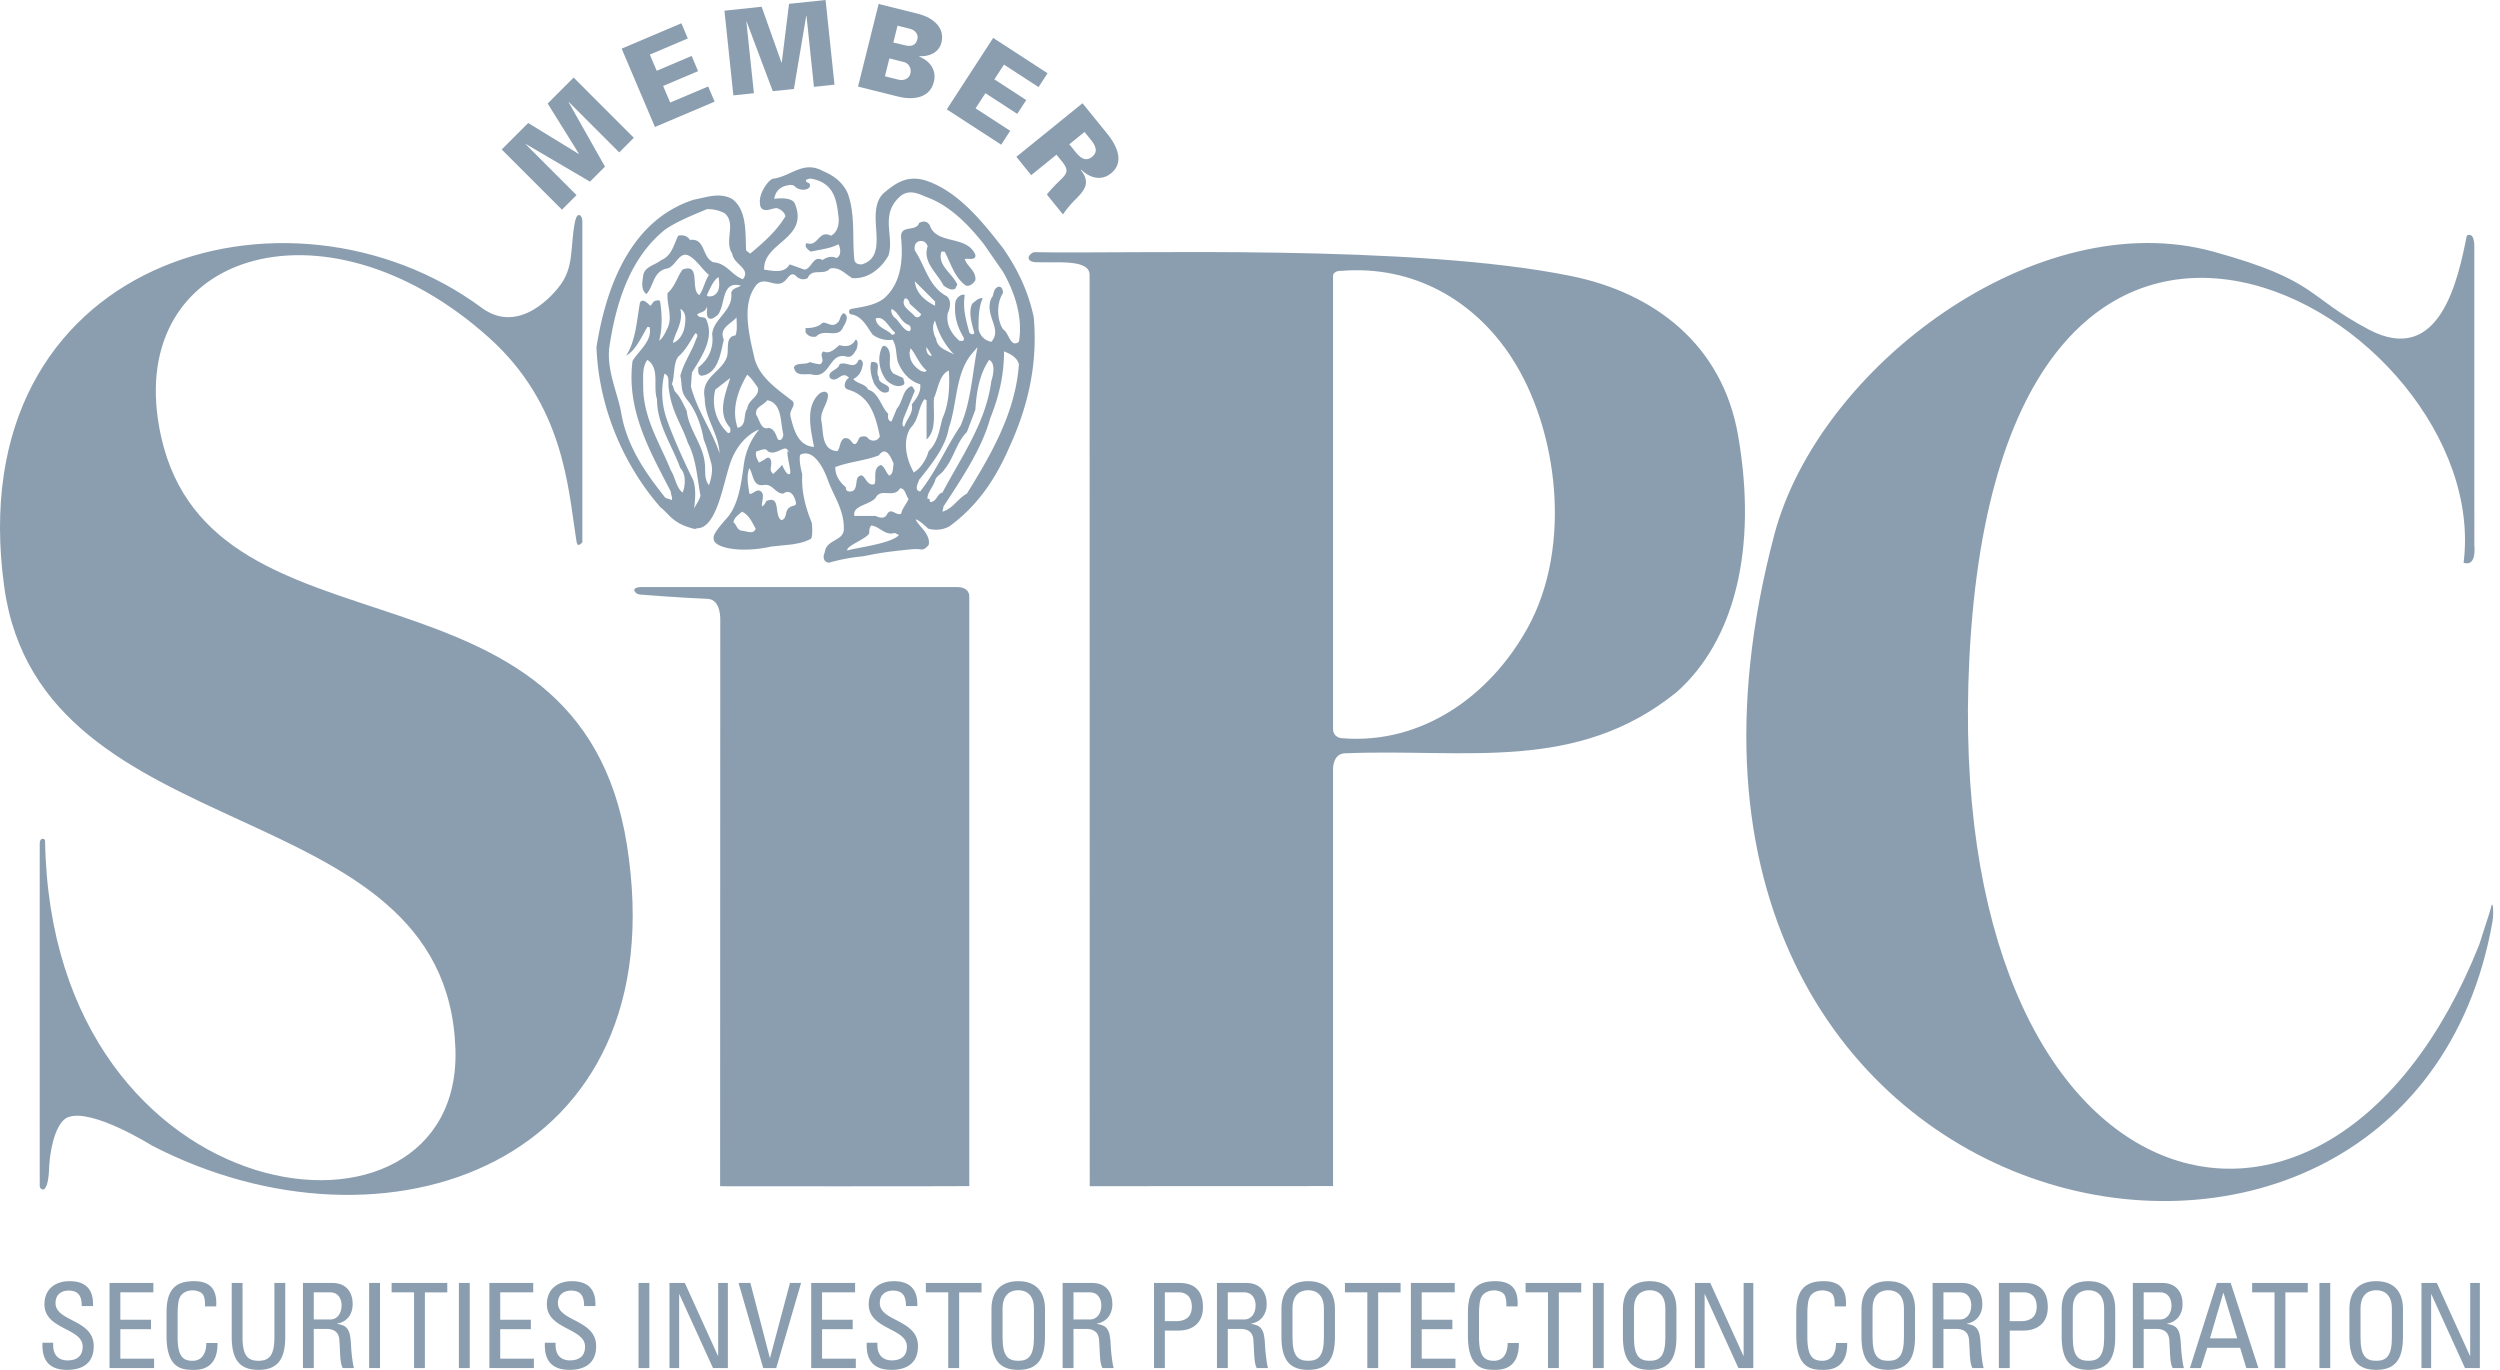
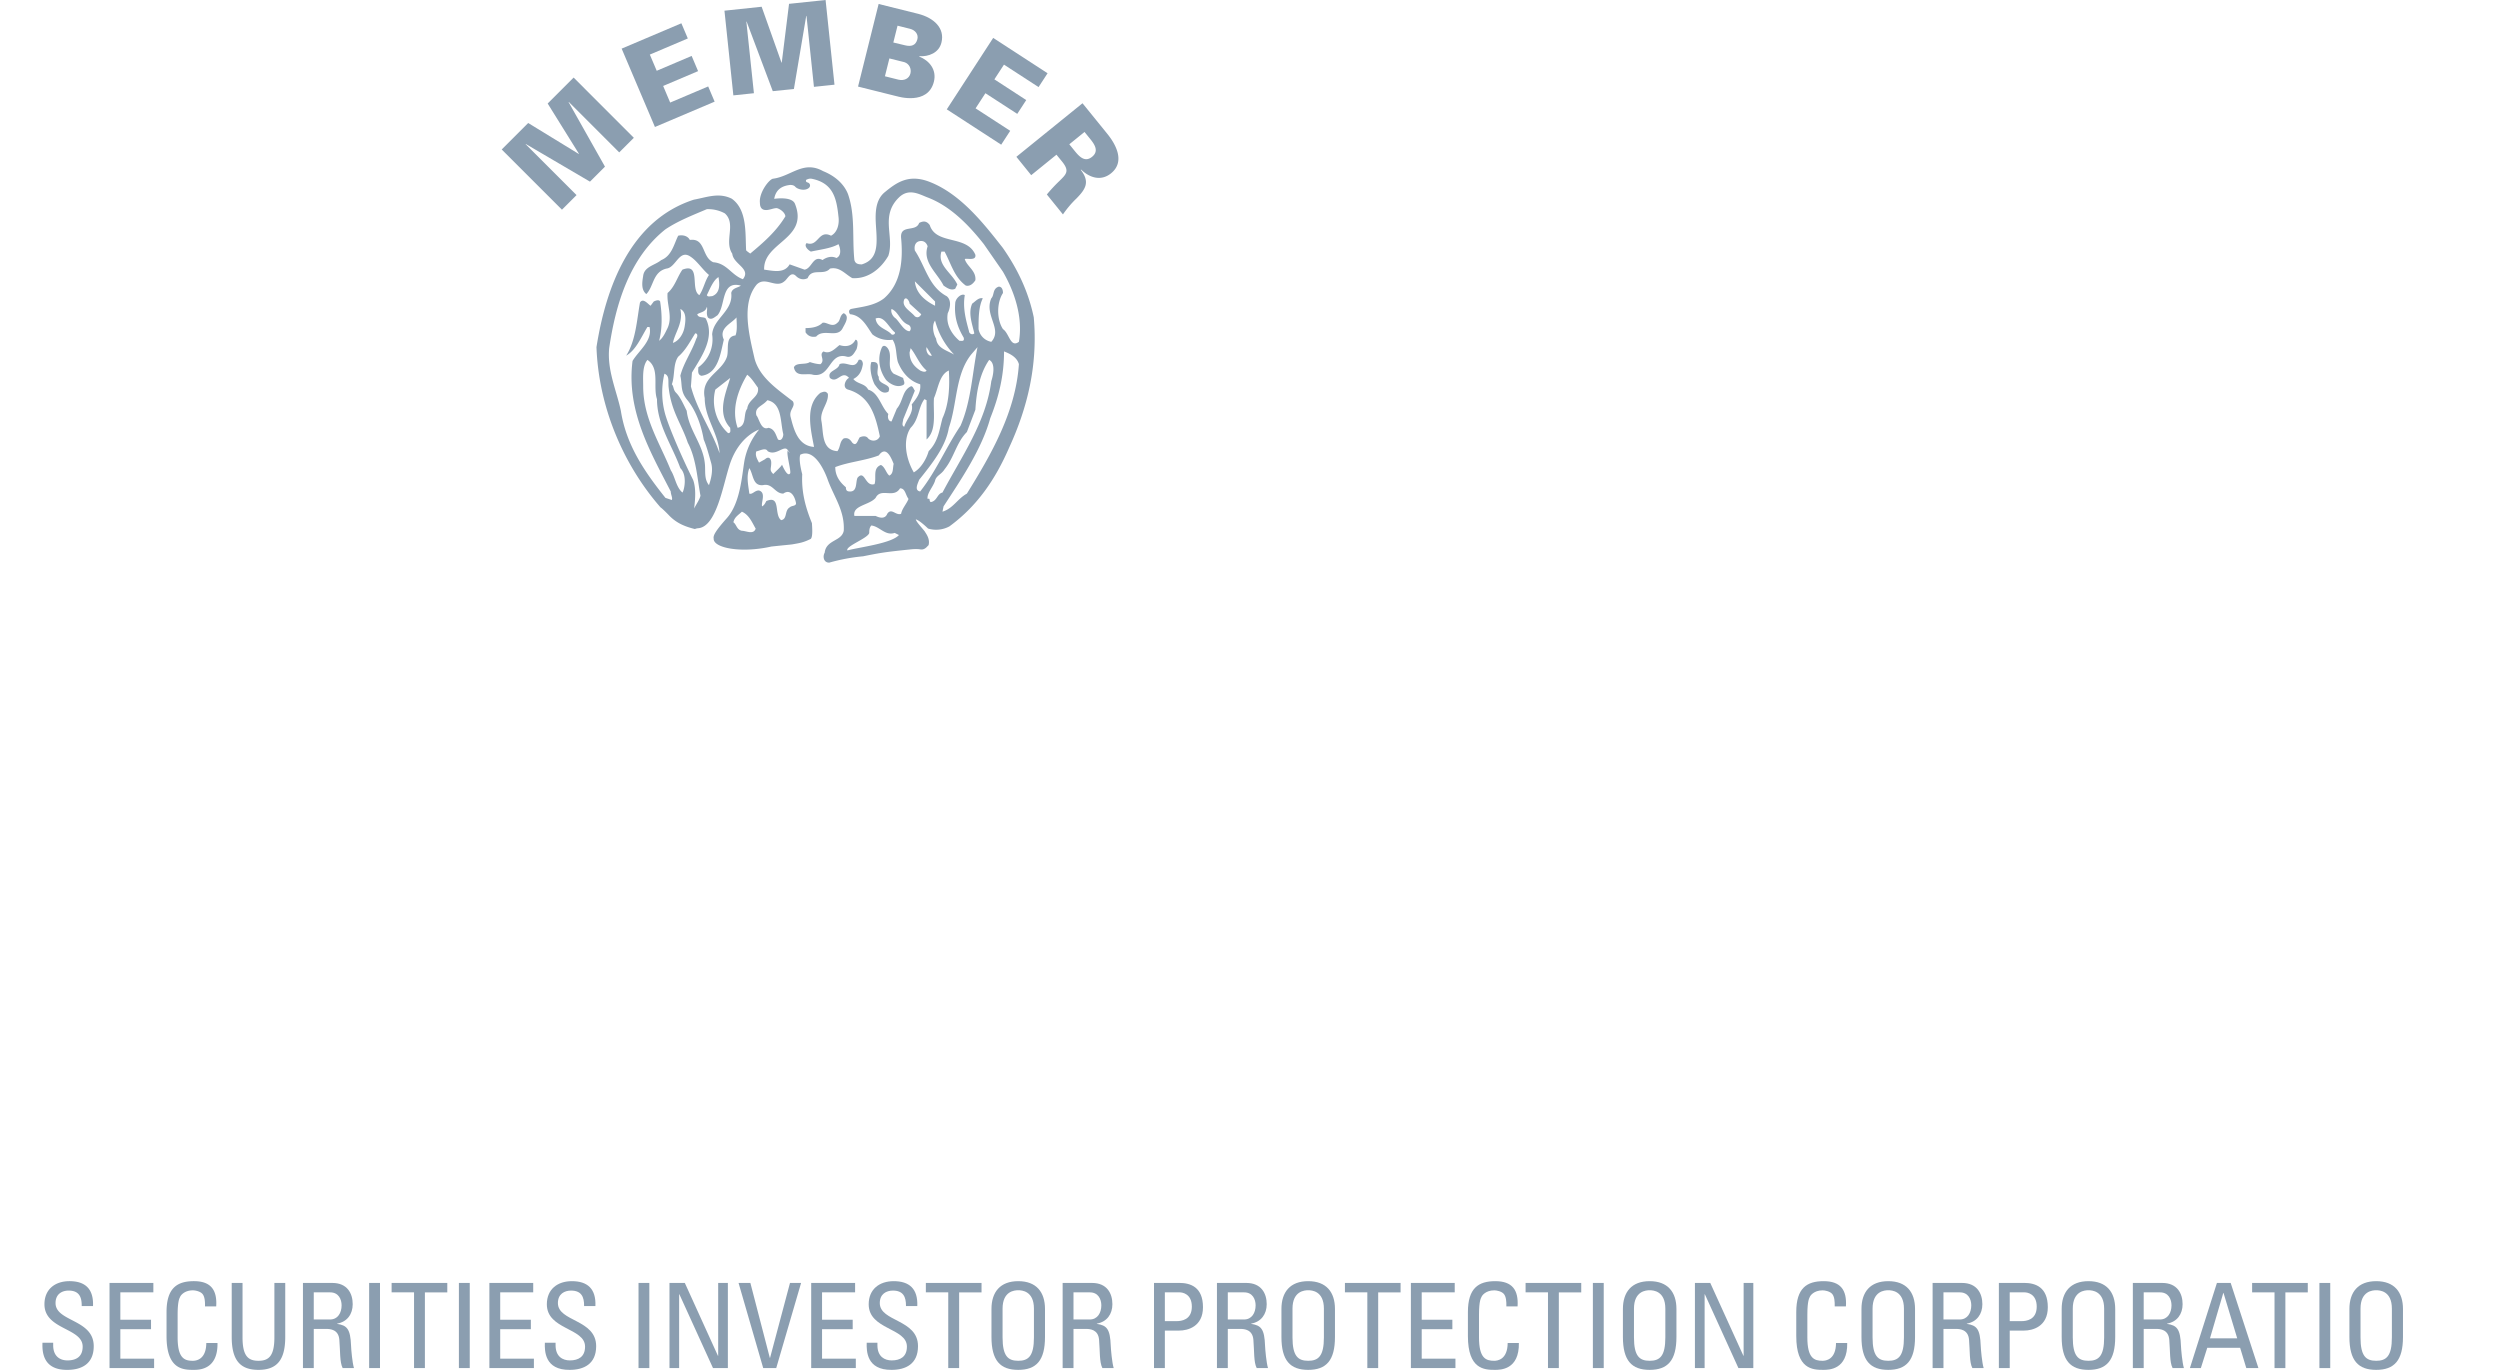
<svg xmlns="http://www.w3.org/2000/svg" width="73" height="40" fill="none">
  <g clip-path="url(#a)" fill="#8B9EB0">
    <path fill-rule="evenodd" clip-rule="evenodd" d="m16.835 5.697-1.483-1.483v-.01l1.875 1.1.438-.438-1.064-1.887h.01l1.47 1.471.427-.426-1.758-1.759-.758.758.913 1.468-.005.005-1.477-.904-.773.773 1.759 1.758.426-.426Z" />
    <path d="m20.867 2.968-.188-.444-1.11.471-.205-.485 1.02-.433-.188-.444-1.02.434-.201-.473 1.109-.471-.188-.443-1.744.74.972 2.288 1.744-.74Zm1.147-.248-.22-2.085.006-.008.765 2.035.617-.064.36-2.136.008.006.217 2.068.6-.063L24.107 0 23.04.112l-.213 1.716h-.008L22.24.197l-1.086.115.26 2.473.6-.063Z" />
    <path fill-rule="evenodd" clip-rule="evenodd" d="M26.188 2.81c.023.007.907.276 1.082-.425.085-.344-.124-.613-.434-.736l.001-.007c.284.017.58-.1.653-.398.106-.425-.224-.723-.677-.84L25.656.116l-.601 2.412 1.133.283Zm-.348-.583.13-.521.438.109c.147.048.21.198.176.332-.038.15-.186.219-.353.178l-.391-.098ZM26.208.75l.364.091c.157.039.25.165.216.302-.046.184-.18.225-.36.18l-.343-.082.123-.49Z" />
    <path d="m29.235 4.225.263-.405-1.011-.656.287-.442.93.603.262-.403-.93-.605.28-.43 1.01.656.263-.404-1.588-1.032-1.355 2.086 1.589 1.032Z" />
    <path fill-rule="evenodd" clip-rule="evenodd" d="m31.224 4.213.444-.36.17.21c.138.17.249.356.05.516-.198.161-.356.014-.495-.157l-.169-.209Zm-.375.304.163.2c.221.274.134.362-.082.572a4.583 4.583 0 0 0-.362.39l.47.582c.119-.172.247-.325.397-.468.271-.277.394-.483.124-.832l.01-.009c.252.245.585.343.873.109.41-.331.156-.826-.108-1.152l-.725-.894-1.931 1.564.433.536.738-.598Z" />
    <path d="M21.166 6.231a1.02 1.02 0 0 0-.527-.123c-.434.185-.836.34-1.208.588-1.054.837-1.457 2.2-1.643 3.472-.062.65.217 1.24.341 1.828.155.992.682 1.767 1.302 2.542l.186.062c.03-.062-.031-.155-.031-.248-.589-1.147-1.302-2.356-1.116-3.812.186-.31.589-.589.496-.992h-.062c-.186.31-.341.682-.62.837.279-.434.31-1.023.403-1.55.093-.155.248.062.31.093l.093-.124c.062-.031.155-.062.186 0 .062.403.062.806-.03 1.147.123-.093.185-.249.247-.372.155-.34-.03-.682 0-1.023.217-.186.279-.465.434-.682.557-.217.216.59.495.744.125-.186.156-.403.28-.589-.186-.155-.342-.403-.528-.527-.34-.248-.433.31-.712.34-.403.094-.372.528-.59.745-.154-.124-.123-.34-.092-.527.031-.279.34-.31.527-.465.31-.124.372-.465.496-.712.123-.032.279 0 .34.123.465-.062.341.496.683.651.402.031.526.372.867.496.248-.31-.279-.434-.31-.744-.248-.372.124-.868-.217-1.178Zm-.186 1.86c-.154.093-.247.341-.34.527.03.062.093.03.155.03.248-.092.216-.371.185-.557Zm.651.248c-.588-.155-.434.589-.682.868-.093.062-.185.155-.279.062-.062-.124 0-.248-.03-.31-.032.155-.187.155-.28.217.032.124.187.062.248.124.28.558-.124 1.115-.403 1.58l-.03.404c.185.712.62 1.301.836 1.952-.03-.589-.433-1.023-.433-1.612-.125-.62.495-.743.65-1.209.063-.216-.062-.588.248-.62.063-.154.03-.402.03-.526-.154.186-.526.31-.37.65-.093.373-.156.992-.652 1.054-.124-.03-.093-.154-.093-.247a1.01 1.01 0 0 0 .404-.961c.03-.465.62-.682.557-1.21.031-.154.217-.154.28-.216ZM19.99 9.548c.03-.186.062-.434-.124-.527.092.403-.155.681-.217.992.186-.062.31-.279.34-.465Zm.34.34c.031-.03.063-.154-.03-.154-.155.247-.28.496-.496.681-.155.218-.093.558-.186.806.061.063.034.157.124.248.124.124.216.342.31.527.062.558.465.961.527 1.519.03.217-.031.465.123.651.063-.186.125-.434.063-.651-.063-.217-.125-.465-.217-.682-.063-.372-.214-.832-.48-1.155-.209-.255-.14-.426-.202-.705.092-.371.34-.712.465-1.084Zm-1.146 1.767c-.124-.371.093-.899-.279-1.146-.155.185-.124.527-.124.775 0 .93.496 1.673.806 2.448.124.186.155.496.34.65.044-.047.156-.495-.061-.712-.248-.682-.682-1.27-.682-2.015Zm.34-.34c-.02-.195.032-.342-.123-.403a2.37 2.37 0 0 0 .03 1.208c.132.433.497 1.27.807 1.891.093.248.062.589.03.837.063-.124.155-.248.186-.372-.093-.496-.123-1.085-.371-1.55-.187-.558-.481-.906-.558-1.611Zm2.604 0c-.093-.125-.186-.28-.31-.373-.279.466-.465 1.023-.279 1.55.28-.062.155-.403.28-.558.03-.279.371-.34.31-.62Zm-.806 1.177c-.403-.434-.124-1.023 0-1.456l-.434.34c-.123.465.031.962.372 1.271.093 0 .062-.093.062-.155Zm1.55.186c-.093-.372-.032-.899-.465-.992-.155.187-.381.197-.32.445.071.064.134.454.35.361.187.031.218.217.28.34.093.063.155-.06.155-.154Zm-.59 1.488c-.31.031-.278-.31-.402-.496-.093.248-.03.496 0 .744.093.031.155-.093.279-.093.217.062.062.34.093.465.062-.031.093-.093.124-.155.434-.186.217.403.434.557.186-.03.093-.279.247-.371.063-.062.187-.031.187-.124-.031-.186-.156-.434-.372-.28-.248 0-.31-.31-.59-.247Zm-.216 1.27c-.093-.154-.186-.402-.403-.495-.093.093-.217.155-.248.31.093.062.093.217.248.248.124 0 .34.124.403-.063Zm1.005-1.612c.04-.06-.127-.607-.063-.67a.261.261 0 0 0 .046.072c.003-.002-.03-.073-.046-.073-.1-.19-.341.178-.592.021-.058-.114-.223-.014-.332.007-.032.098.004.184.048.269l.031.059.174-.098c.121-.11.183 0 .183.098 0 .197-.062.21.06.334.017-.029.228-.21.255-.275 0 0 .154.379.236.256Zm6.216-5.888-.558-.806c-.465-.589-.992-1.116-1.642-1.364-.24-.091-.548-.282-.838 0-.556.543-.123 1.147-.31 1.705-.216.372-.588.682-1.053.65-.216-.123-.372-.34-.65-.278-.187.217-.527-.031-.652.279-.123.062-.248.031-.34-.062-.156-.155-.248.093-.341.155-.248.217-.558-.155-.806.093-.465.558-.217 1.488-.062 2.17.155.558.682.899 1.116 1.24.093.155-.124.247-.063.464.094.372.217.837.682.868-.092-.496-.278-1.209.187-1.58.092-.032.154-.063.217.03.03.28-.248.496-.186.806.061.341 0 .837.465.868.092-.124.061-.279.185-.372.124-.03.186.03.248.124.124.124.155-.062.217-.155.062-.03.186-.062.248.031.093.093.279.093.341-.062-.124-.589-.28-1.178-.93-1.364-.186-.061-.062-.31.031-.34-.217-.248-.34.185-.558 0-.093-.217.248-.217.28-.403.216-.093.433.186.557-.124.093-.032.124.062.124.124-.03.186-.093.34-.279.434.124.154.341.123.434.31.31.092.372.495.589.712-.031.093 0 .217.093.217l.154-.372c.187-.217.156-.526.404-.65.061-.032.092.092.123.123l-.34.837c0 .062-.062.186.03.217.062-.217.28-.403.218-.65.123-.156.278-.342.248-.59-.31-.092-.527-.34-.652-.65-.061-.217-.03-.465-.154-.651a.774.774 0 0 1-.589-.155c-.155-.217-.31-.558-.65-.589-.032-.031-.063-.124.03-.155.31-.062.682-.093.96-.31.497-.434.559-1.116.497-1.767-.031-.403.433-.155.527-.434.123-.062.217-.062.31.062.186.59 1.084.279 1.332.868.03.186-.248.093-.31.124.062.217.34.341.31.62-.062.093-.155.186-.279.155-.34-.248-.434-.65-.62-.992h-.093c-.124.403.31.62.465.961l-.062.124c-.124.062-.248-.031-.34-.093-.187-.372-.62-.682-.465-1.147-.031-.093-.094-.155-.187-.155-.155 0-.217.124-.186.279.31.465.403 1.054.93 1.333.155.124.093.372.031.496-.062.34.125.62.34.806.063 0 .156.03.125-.093-.186-.31-.279-.62-.248-.992 0-.155.186-.31.28-.248-.063.372.03.713.123 1.054 0 .062.093.124.155.062-.062-.279-.186-.59-.062-.868.093-.062.186-.186.31-.155-.124.248-.124.589-.124.899a.461.461 0 0 0 .372.371c.34-.371-.217-.774 0-1.27.093-.093.03-.279.217-.341.093 0 .124.093.124.186-.186.279-.186.775 0 1.054.186.124.217.558.465.371.123-.712-.125-1.456-.465-2.045Zm-1.983.992v-.124l-.59-.589c.031.372.342.589.59.713Zm-.404.248-.34-.31c0-.062-.094-.217-.155-.124-.093.217.186.34.31.496.093.062.155 0 .185-.062Zm-.371.31c-.248-.093-.28-.372-.496-.465-.031.093.03.217.124.279.124.124.248.372.403.372.062-.062.03-.155-.031-.187Zm-.403.216c-.186-.154-.31-.495-.558-.402.03.279.34.31.465.465.062.03.124-.031.093-.063Zm1.735.652a2.237 2.237 0 0 1-.557-.992c-.094.123-.063.372.03.527.031.279.31.341.527.465Zm-.65.03-.155-.247c-.031.124.061.278.154.248Zm.837 2.046c.31-.713.34-1.518.495-2.293l-.186.217c-.465.588-.403 1.425-.65 2.138-.094.558-.497 1.054-.868 1.519-.031.093-.156.31.03.34.466-.588.744-1.27 1.179-1.92Zm-.992-1.611c-.217-.186-.31-.465-.465-.652l-.031.125c0 .248.123.402.31.527.061.03.155.062.186 0Zm2.696-.186c-.062-.217-.28-.31-.434-.372 0 .712-.155 1.333-.403 1.952-.248.899-.837 1.767-1.363 2.573l-.032.155c.31-.093.434-.372.713-.527.713-1.147 1.426-2.387 1.519-3.781Zm-.806.496c.062-.187.124-.527-.062-.62-.279.402-.372.93-.403 1.456l-.248.65c-.31.311-.372.745-.65 1.086-.094.155-.248.186-.28.34-.062.187-.247.373-.216.528.092-.031.03.062.092.092.186-.03.186-.247.341-.278.558-1.054 1.27-2.045 1.426-3.254Zm-1.24-.31c-.279.123-.31.527-.434.805-.03.403.093.93-.216 1.209v-1.147l-.063-.03c-.185.247-.154.588-.402.836-.248.372-.125.93.092 1.302.217-.124.373-.403.434-.62.28-.279.31-.62.403-.96.186-.403.217-.9.186-1.395Zm-1.611 2.727c-.062-.155-.217-.558-.434-.248-.403.155-.868.186-1.271.341 0 .248.124.434.31.589 0 .093.031.124.124.124.217 0 .155-.28.217-.403.217-.248.217.279.496.186.062-.186-.062-.465.186-.558.124.062.155.248.247.31.125-.062.094-.217.125-.341Zm.434 1.023c-.093-.124-.093-.31-.248-.31-.186.31-.558-.031-.713.279-.186.217-.682.217-.62.527h.62c.124.062.279.093.34-.062.125-.186.249.062.404 0 .03-.155.154-.279.217-.434Zm-.403.992c-.28.092-.434-.186-.682-.217-.062.062-.062.155-.062.217-.031.155-.7.387-.639.512.34-.094 1.29-.203 1.506-.45l-.123-.062Zm-3.52-9.754s.515-.085.607.145c.412 1.03-.93 1.116-.9 1.922.249.031.59.124.744-.155l.435.155c.217-.031.247-.434.526-.28.124-.092.28-.123.404-.06.154-.063.123-.28.061-.404-.217.124-.526.155-.805.217-.063-.031-.217-.155-.125-.248.342.124.342-.403.713-.216.186-.094.248-.342.217-.559-.055-.526-.151-.969-.762-1.1-.052-.012-.099-.014-.184.03 0 .013-.02.058.044.074.082.023.098.117.028.168-.122.09-.327.026-.385-.04-.03-.034-.071-.056-.156-.055-.149.019-.405.072-.461.406ZM20.84 15.73c-.024-.094.061-.237.387-.604.39-.44.435-1.221.509-1.663a2 2 0 0 1 .43-.92s-.578.184-.852 1.006c-.205.618-.388 1.827-.924 1.875a.285.285 0 0 0-.099.024c-.312-.077-.553-.182-.77-.414 0 0-.174-.181-.232-.217-1.09-1.245-1.81-2.938-1.872-4.681.28-1.768.997-3.711 2.844-4.306.38-.069.729-.217 1.108-.027.455.325.39 1.02.418 1.505.013.023.12.096.12.096.365-.305.755-.637 1.026-1.087-.007-.1-.135-.21-.25-.24-.093 0-.19.047-.285.055-.112.009-.208-.031-.208-.208-.033-.295.26-.677.377-.705.535-.067.886-.545 1.465-.223.315.126.6.347.728.667.22.625.12 1.284.188 1.928.026.102.098.129.217.129.43-.13.45-.5.426-.928-.021-.38-.096-.89.236-1.173.338-.277.693-.547 1.305-.313.914.35 1.59 1.217 2.149 1.93.436.623.748 1.28.905 2.029.124 1.401-.187 2.648-.716 3.799-.404.933-.936 1.714-1.748 2.307a.821.821 0 0 1-.622.063s-.247-.242-.357-.268c.001.072.26.33.278.382.074.11.129.232.094.37l-.071.072c-.096.081-.163.05-.225.045a1.396 1.396 0 0 0-.255.01c-.754.077-.886.104-1.363.199a5.45 5.45 0 0 0-.988.185c-.17.001-.193-.188-.132-.29.02-.197.156-.28.282-.353l.094-.055c.09-.057.16-.123.181-.235.03-.572-.27-.962-.46-1.465 0 0-.32-.99-.809-.754-.059.156.056.57.056.57-.024.512.086.944.284 1.43 0 .058.036.387-.034.458-.217.11-.342.125-.539.16-.07.01-.153.015-.613.064-.9.202-1.696.037-1.683-.229Zm3.767-6.15c-.155.31-.558 0-.775.248-.154.03-.248-.031-.31-.125V9.58c.187 0 .373-.031.496-.155.124-.031.28.155.434 0 .093-.062.062-.217.186-.28.186.094.032.311-.031.435Zm1.054 1.425c-.031.248.403.186.279.434-.186.093-.31-.092-.403-.217-.093-.185-.155-.495-.093-.65.341-.031.093.279.217.433Zm.713.032c0 .062.092.185-.031.216-.155.063-.341-.03-.465-.154-.186-.248-.28-.62-.124-.961.062-.093.155 0 .186.061.124.217-.062.528.155.713l.279.125Zm-1.364-.838c-.062.094-.124.248-.279.217-.527-.154-.465.62-.992.527-.186-.061-.495.094-.557-.216.062-.155.34-.063.465-.155.092.03.216.062.31.062.154-.124-.062-.28.092-.372.186.093.341-.093.465-.186.186.062.372.03.465-.155.093 0 .062.186.031.278ZM1.24 39.208c-.007.237-.007.799.726.792.41 0 .771-.169.771-.692 0-.79-1.115-.71-1.115-1.258 0-.268.193-.365.382-.365.3 0 .386.18.382.452h.33c.021-.507-.233-.727-.688-.727-.417 0-.73.234-.73.675 0 .747 1.116.685 1.116 1.236 0 .297-.193.403-.444.403-.204 0-.417-.106-.417-.444v-.072h-.314Zm3.26.74v-.275h-.986v-.861h.896v-.276h-.896v-.799h.964v-.275h-1.28v2.486h1.301Zm1.813-1.801c.031-.482-.158-.737-.65-.737-.49 0-.8.2-.8.902v.703c0 .964.476.985.785.985.162 0 .717 0 .703-.785h-.327c-.003.485-.296.52-.393.52-.244 0-.444-.073-.444-.682v-.665c0-.427.062-.49.072-.517.01-.034.114-.193.376-.193.065 0 .213.028.279.107.065.08.076.22.072.362h.327Zm.453.892c0 .689.254.961.781.961s.782-.272.782-.961v-1.577h-.317v1.59c0 .545-.165.683-.465.683-.3 0-.465-.138-.465-.682v-1.591h-.316v1.577Z" />
    <path fill-rule="evenodd" clip-rule="evenodd" d="M9.162 37.737h.479c.245 0 .334.2.334.38 0 .216-.11.412-.337.412h-.476v-.792Zm.372 1.068c.107 0 .352.014.375.317.028.33.008.654.097.826h.33c-.048-.155-.082-.544-.085-.65-.018-.5-.121-.596-.407-.641v-.007c.293-.052.455-.276.455-.568 0-.31-.155-.62-.596-.62h-.857v2.486h.316v-1.143h.372Z" />
    <path d="M10.78 39.948h.316v-2.486h-.317v2.486Zm.655-2.486v.275h.655v2.211h.317v-2.21h.654v-.276h-1.626Zm1.965 2.486h.317v-2.486H13.4v2.486Zm2.19 0v-.275h-.984v-.861h.895v-.276h-.895v-.799h.964v-.275h-1.28v2.486h1.3Zm.32-.74c-.008.237-.008.799.726.792.41 0 .772-.169.772-.692 0-.79-1.117-.71-1.117-1.258 0-.268.193-.365.383-.365.3 0 .386.18.382.452h.33c.022-.507-.233-.727-.688-.727-.416 0-.73.234-.73.675 0 .747 1.116.685 1.116 1.236 0 .297-.193.403-.444.403-.204 0-.417-.106-.417-.444v-.072h-.314Zm2.735.74h.316v-2.486h-.316v2.486Zm2.326-2.486v2.128h-.007l-.967-2.128h-.448v2.486h.282v-2.156h.007l.982 2.156h.434v-2.486h-.283Zm2.421 0h-.324l-.582 2.187h-.007l-.568-2.187h-.345l.72 2.486h.38l.726-2.486Zm1.598 2.486v-.275h-.986v-.861h.895v-.276h-.895v-.799h.965v-.275h-1.282v2.486h1.302Zm.318-.74c-.007.237-.007.799.726.792.41 0 .772-.169.772-.692 0-.79-1.116-.71-1.116-1.258 0-.268.193-.365.383-.365.299 0 .385.18.382.452h.33c.021-.507-.234-.727-.689-.727-.416 0-.73.234-.73.675 0 .747 1.116.685 1.116 1.236 0 .297-.193.403-.444.403-.203 0-.417-.106-.417-.444v-.072h-.313Zm1.727-1.746v.275h.654v2.211h.318v-2.21h.654v-.276h-1.626Z" />
    <path fill-rule="evenodd" clip-rule="evenodd" d="M29.733 40c.527 0 .781-.272.781-.961v-.816c0-.496-.254-.813-.781-.813s-.782.317-.782.813v.816c0 .689.255.961.782.961Zm0-.265c-.3 0-.458-.138-.458-.682v-.84c0-.52.358-.538.458-.538.1 0 .458.017.458.538v.84c0 .544-.159.682-.458.682Zm1.613-1.998h.479c.244 0 .334.2.334.38 0 .216-.11.412-.338.412h-.475v-.792Zm.372 1.068c.107 0 .351.014.375.317.028.33.007.654.097.826h.33c-.048-.155-.082-.544-.086-.65-.017-.5-.12-.596-.406-.641v-.007c.292-.052.454-.276.454-.568 0-.31-.155-.62-.595-.62h-.858v2.486h.317v-1.143h.372Zm2.296-1.068h.438c.068 0 .35.038.35.417 0 .389-.309.423-.44.423h-.348v-.84Zm0 2.211v-1.095h.417c.255 0 .696-.117.696-.682 0-.585-.359-.71-.693-.71h-.737v2.487h.317Zm1.838-2.211h.478c.245 0 .334.2.334.38 0 .216-.11.412-.337.412h-.475v-.792Zm.372 1.068c.106 0 .351.014.375.317.028.33.007.654.097.826h.33c-.048-.155-.082-.544-.086-.65-.017-.5-.12-.596-.406-.641v-.007c.292-.052.454-.276.454-.568 0-.31-.155-.62-.596-.62h-.857v2.486h.317v-1.143h.372ZM38.2 40c.526 0 .781-.272.781-.961v-.816c0-.496-.255-.813-.782-.813-.526 0-.781.317-.781.813v.816c0 .689.255.961.782.961Zm0-.265c-.3 0-.459-.138-.459-.682v-.84c0-.52.359-.538.459-.538.1 0 .458.017.458.538v.84c0 .544-.16.682-.459.682Z" />
    <path d="M39.272 37.462v.275h.654v2.211h.317v-2.21h.654v-.276h-1.625Zm3.227 2.486v-.275h-.985v-.861h.895v-.276h-.895v-.799h.964v-.275h-1.28v2.486h1.3Zm1.814-1.801c.031-.482-.158-.737-.65-.737-.49 0-.8.2-.8.902v.703c0 .964.476.985.786.985.162 0 .716 0 .702-.785h-.327c-.003.485-.296.52-.393.52-.244 0-.444-.073-.444-.682v-.665c0-.427.062-.49.073-.517.01-.034.113-.193.375-.193.066 0 .213.028.279.107.065.08.075.22.072.362h.327Zm.234-.685v.275h.654v2.211h.317v-2.21h.654v-.276h-1.625Zm1.965 2.486h.317v-2.486h-.317v2.486Z" />
    <path fill-rule="evenodd" clip-rule="evenodd" d="M48.17 40c.527 0 .782-.272.782-.961v-.816c0-.496-.255-.813-.782-.813s-.781.317-.781.813v.816c0 .689.254.961.781.961Zm0-.265c-.299 0-.458-.138-.458-.682v-.84c0-.52.359-.538.458-.538.1 0 .458.017.458.538v.84c0 .544-.158.682-.458.682Z" />
    <path d="M50.914 37.462v2.128h-.006l-.968-2.128h-.448v2.486h.283v-2.156h.007l.98 2.156h.435v-2.486h-.283Zm2.987.685c.031-.482-.158-.737-.65-.737-.49 0-.8.2-.8.902v.703c0 .964.476.985.785.985.163 0 .717 0 .703-.785h-.327c-.003.485-.296.52-.393.52-.244 0-.444-.073-.444-.682v-.665c0-.427.062-.49.072-.517.01-.034.114-.193.376-.193.065 0 .213.028.279.107.065.08.075.22.072.362h.327Z" />
    <path fill-rule="evenodd" clip-rule="evenodd" d="M55.137 40c.527 0 .782-.272.782-.961v-.816c0-.496-.255-.813-.782-.813s-.782.317-.782.813v.816c0 .689.255.961.782.961Zm0-.265c-.3 0-.458-.138-.458-.682v-.84c0-.52.358-.538.458-.538.1 0 .458.017.458.538v.84c0 .544-.159.682-.458.682Zm1.612-1.998h.478c.245 0 .334.2.334.38 0 .216-.11.412-.337.412h-.475v-.792Zm.371 1.068c.107 0 .352.014.376.317.028.33.007.654.097.826h.33c-.048-.155-.082-.544-.086-.65-.017-.5-.12-.596-.406-.641v-.007c.292-.052.454-.276.454-.568 0-.31-.155-.62-.596-.62h-.857v2.486h.317v-1.143h.371Zm1.564-1.068h.437c.07 0 .351.038.351.417 0 .389-.31.423-.44.423h-.348v-.84Zm0 2.211v-1.095h.416c.255 0 .696-.117.696-.682 0-.585-.358-.71-.692-.71h-.737v2.487h.317Zm2.299.052c.527 0 .781-.272.781-.961v-.816c0-.496-.254-.813-.781-.813s-.782.317-.782.813v.816c0 .689.255.961.782.961Zm0-.265c-.3 0-.458-.138-.458-.682v-.84c0-.52.358-.538.458-.538.1 0 .458.017.458.538v.84c0 .544-.159.682-.458.682Zm1.613-1.998h.479c.244 0 .333.2.333.38 0 .216-.11.412-.337.412h-.475v-.792Zm.372 1.068c.106 0 .351.014.375.317.028.33.007.654.097.826h.33c-.048-.155-.082-.544-.086-.65-.017-.5-.12-.596-.406-.641v-.007c.292-.052.454-.276.454-.568 0-.31-.155-.62-.596-.62h-.857v2.486h.317v-1.143h.372Zm.977 1.143h.32l.187-.592h.96l.18.592h.354l-.81-2.486h-.402l-.789 2.486Zm1.381-.868h-.795l.389-1.326h.007l.4 1.326Z" />
    <path d="M65.762 37.462v.275h.654v2.211h.317v-2.21h.654v-.276h-1.625Zm1.965 2.486h.316v-2.486h-.316v2.486Z" />
    <path fill-rule="evenodd" clip-rule="evenodd" d="M69.385 40c.527 0 .782-.272.782-.961v-.816c0-.496-.255-.813-.782-.813s-.782.317-.782.813v.816c0 .689.255.961.782.961Zm0-.265c-.3 0-.458-.138-.458-.682v-.84c0-.52.358-.538.458-.538.1 0 .458.017.458.538v.84c0 .544-.159.682-.458.682Z" />
-     <path d="M72.13 37.462v2.128h-.008l-.967-2.128h-.448v2.486h.282v-2.156h.007l.982 2.156h.434v-2.486h-.283ZM17.005 6.465v9.374c-.16.16-.16.04-.193-.174-.225-1.43-.353-3.844-2.528-5.8-4.848-4.36-10.773-2.463-9.579 2.887 1.518 6.801 12.202 3.07 13.601 11.92 1.48 9.36-7.074 12.304-13.875 8.775 0 0-1.755-1.1-2.449-.823-.3.12-.498.735-.545 1.407-.023.972-.292.68-.277.597-.003-.404 0-10.01 0-10.01.007-.183.156-.131.156-.072.173 11.1 12.216 12.516 11.982 6.067C13.02 22.99 1.21 24.966.125 17.145-1.21 7.53 8.444 4.83 14.065 8.987c1.112.822 2.146-.44 2.323-.7.38-.553.256-1.101.405-1.827.06-.287.212-.195.212.005Zm55.246 9.449c.06.694-.314.516-.314.516.91-7.185-13.502-15.62-14.431 2.786-.822 16.272 10.466 19.481 14.888 8.367.044-.155.324-.987.337-1.058.052-.294.095.044.052.373-2.501 14.235-26.471 9.5-20.974-11.282 1.305-4.934 7.704-9.686 12.834-8.265 3.056.846 2.675 1.293 4.523 2.27 2.074 1.095 2.608-1.448 2.864-2.74.233-.13.22.313.22.313l.001 8.72Zm-28.112-5.472c-1.1-1.69-2.88-2.692-4.946-2.535-.283-.011-.268.154-.268.154v13.213c.002.284.268.282.268.282 2.316.188 4.312-1.226 5.415-3.224 1.315-2.38.885-5.807-.47-7.89Zm6.615 2.284c.574 3.325-.114 5.986-1.795 7.484-2.925 2.361-6.138 1.647-9.63 1.785-.442-.027-.404.509-.404.509v12.13l-7.105.003-.004-26.574c.043-.52-.965-.376-1.6-.407-.31-.04-.157-.269-.013-.293 2.756.06 11.049-.251 15.687.7 2.4.492 4.404 1.986 4.864 4.663Zm-22.451 4.692v17.217c-1.007.01-7.276.003-7.276.003l.005-16.522s.033-.613-.371-.63c-.84-.033-1.971-.125-1.971-.125-.144-.008-.293-.198 0-.218h9.226c.412-.013.387.275.387.275Z" />
  </g>
  <defs>
    <clipPath id="a">
      <path fill="#fff" d="M0 0h72.8v40H0z" />
    </clipPath>
  </defs>
</svg>